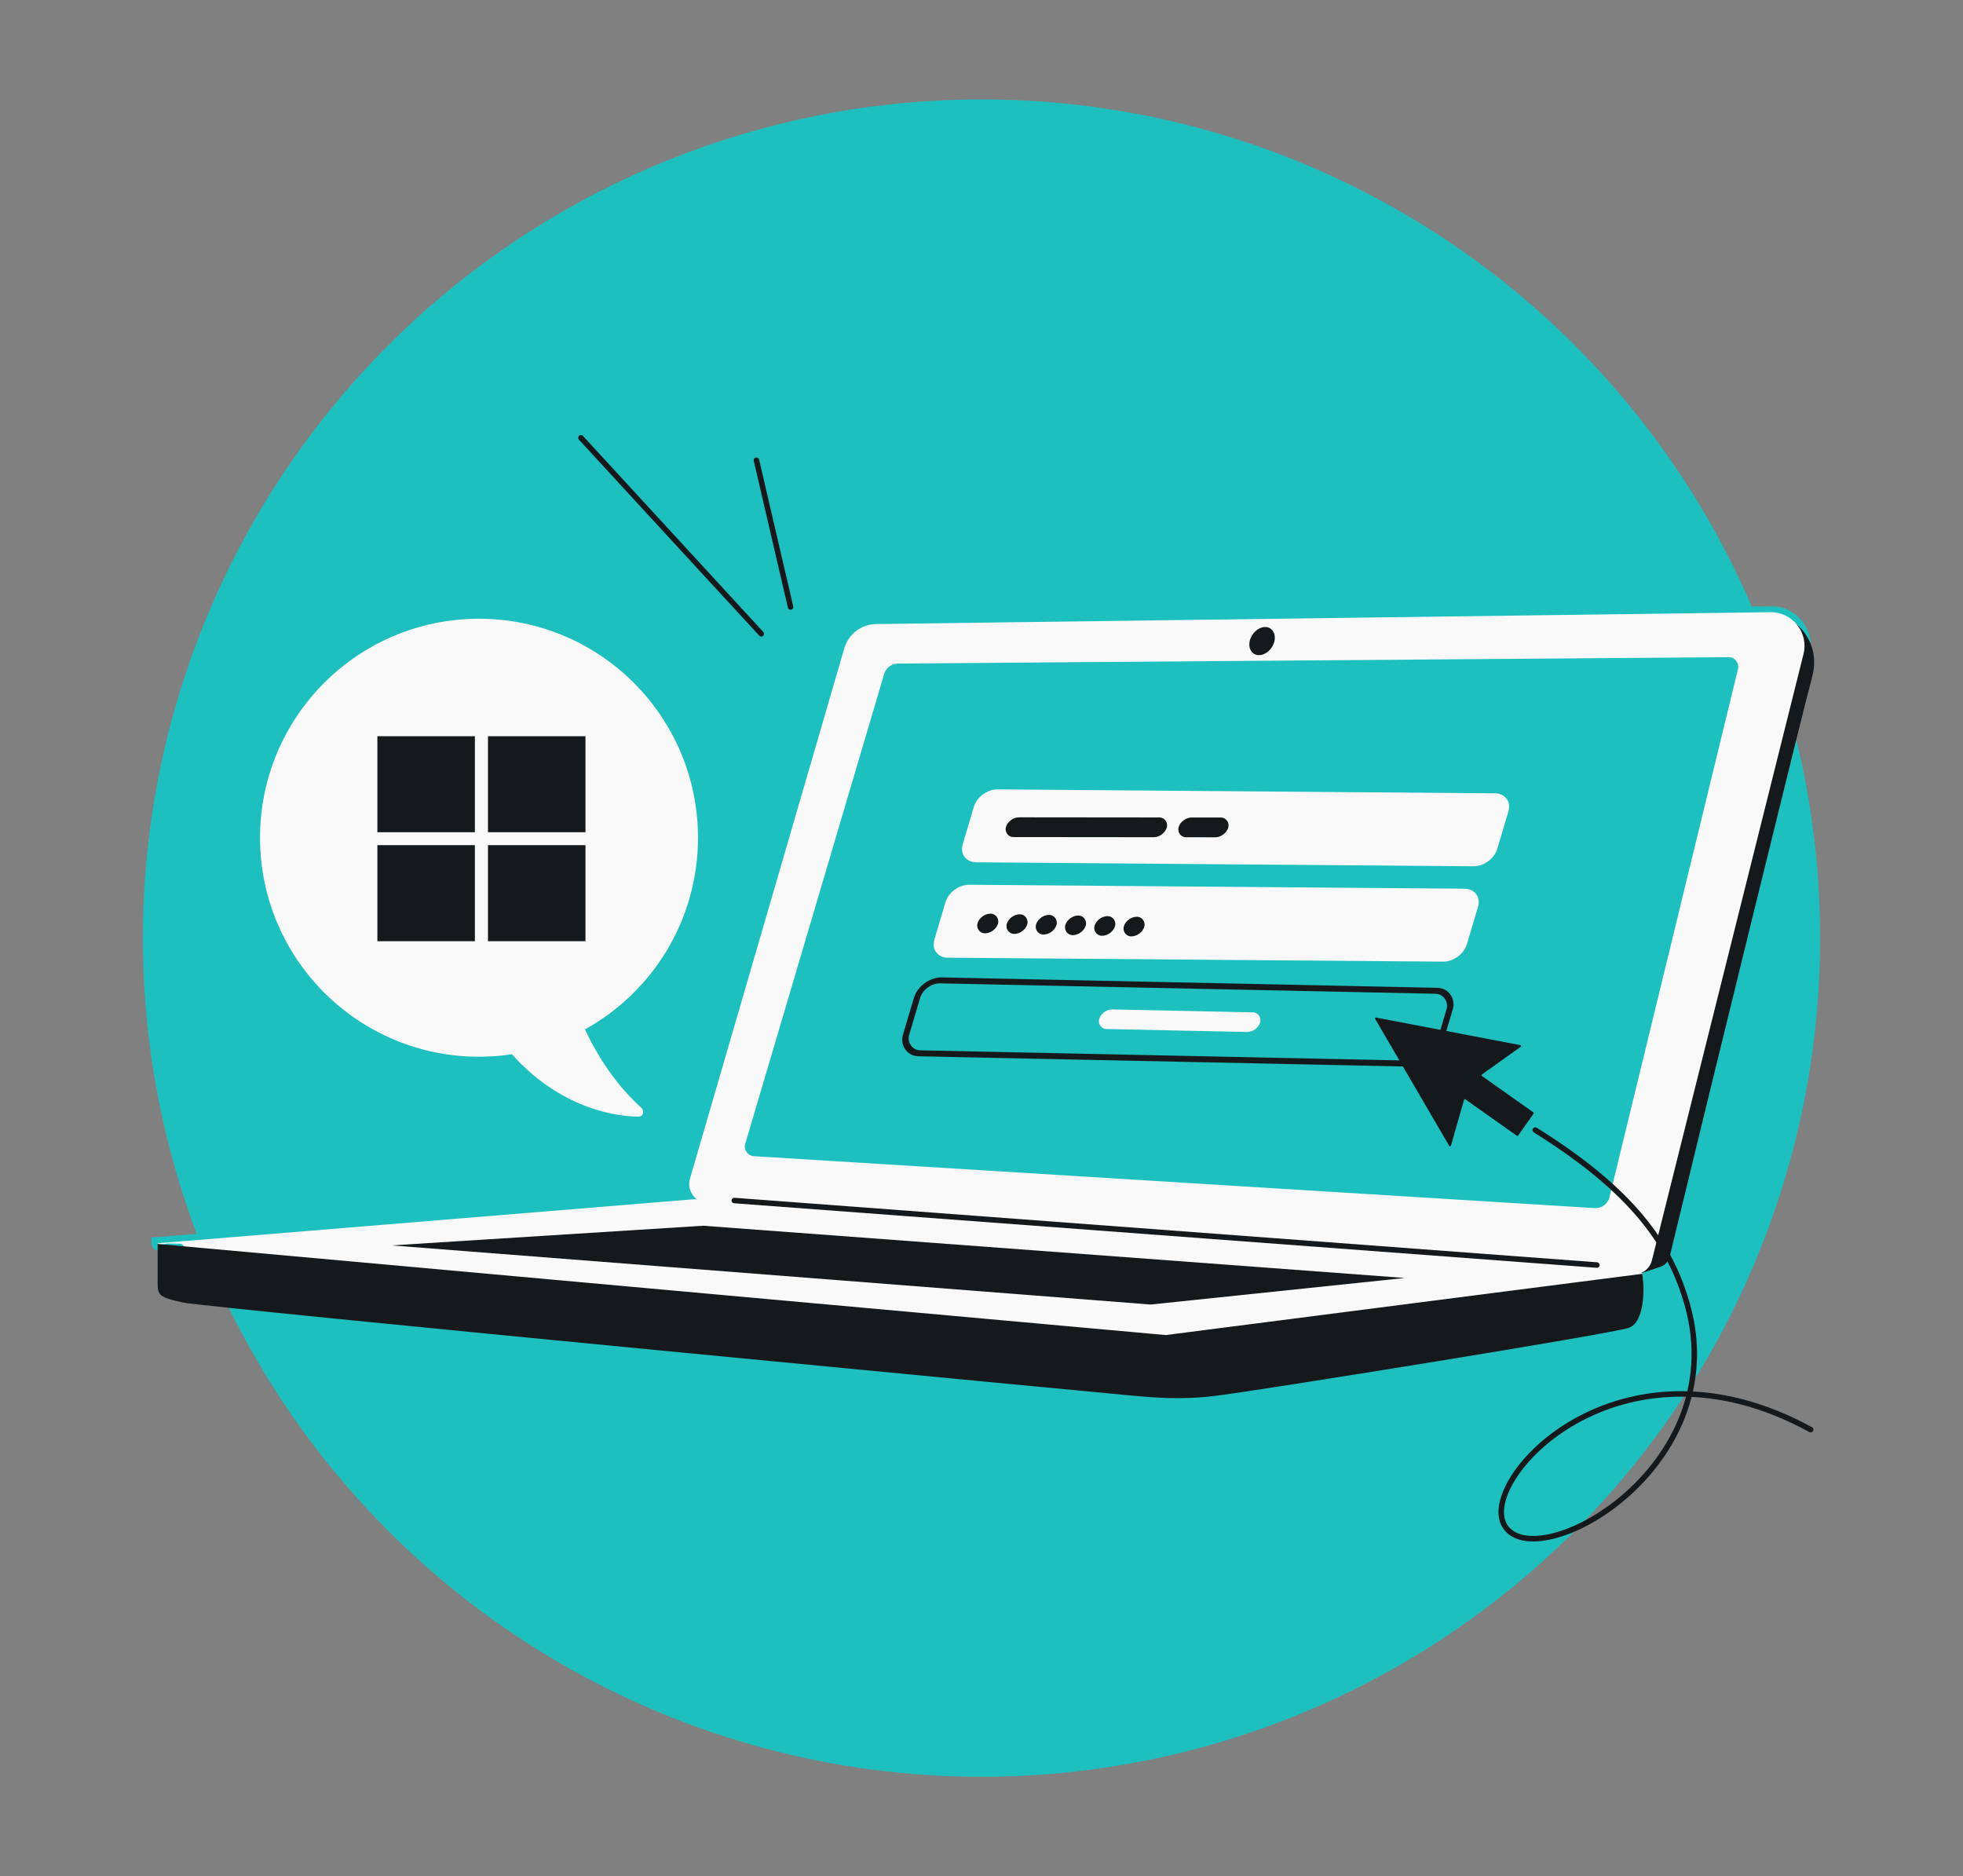
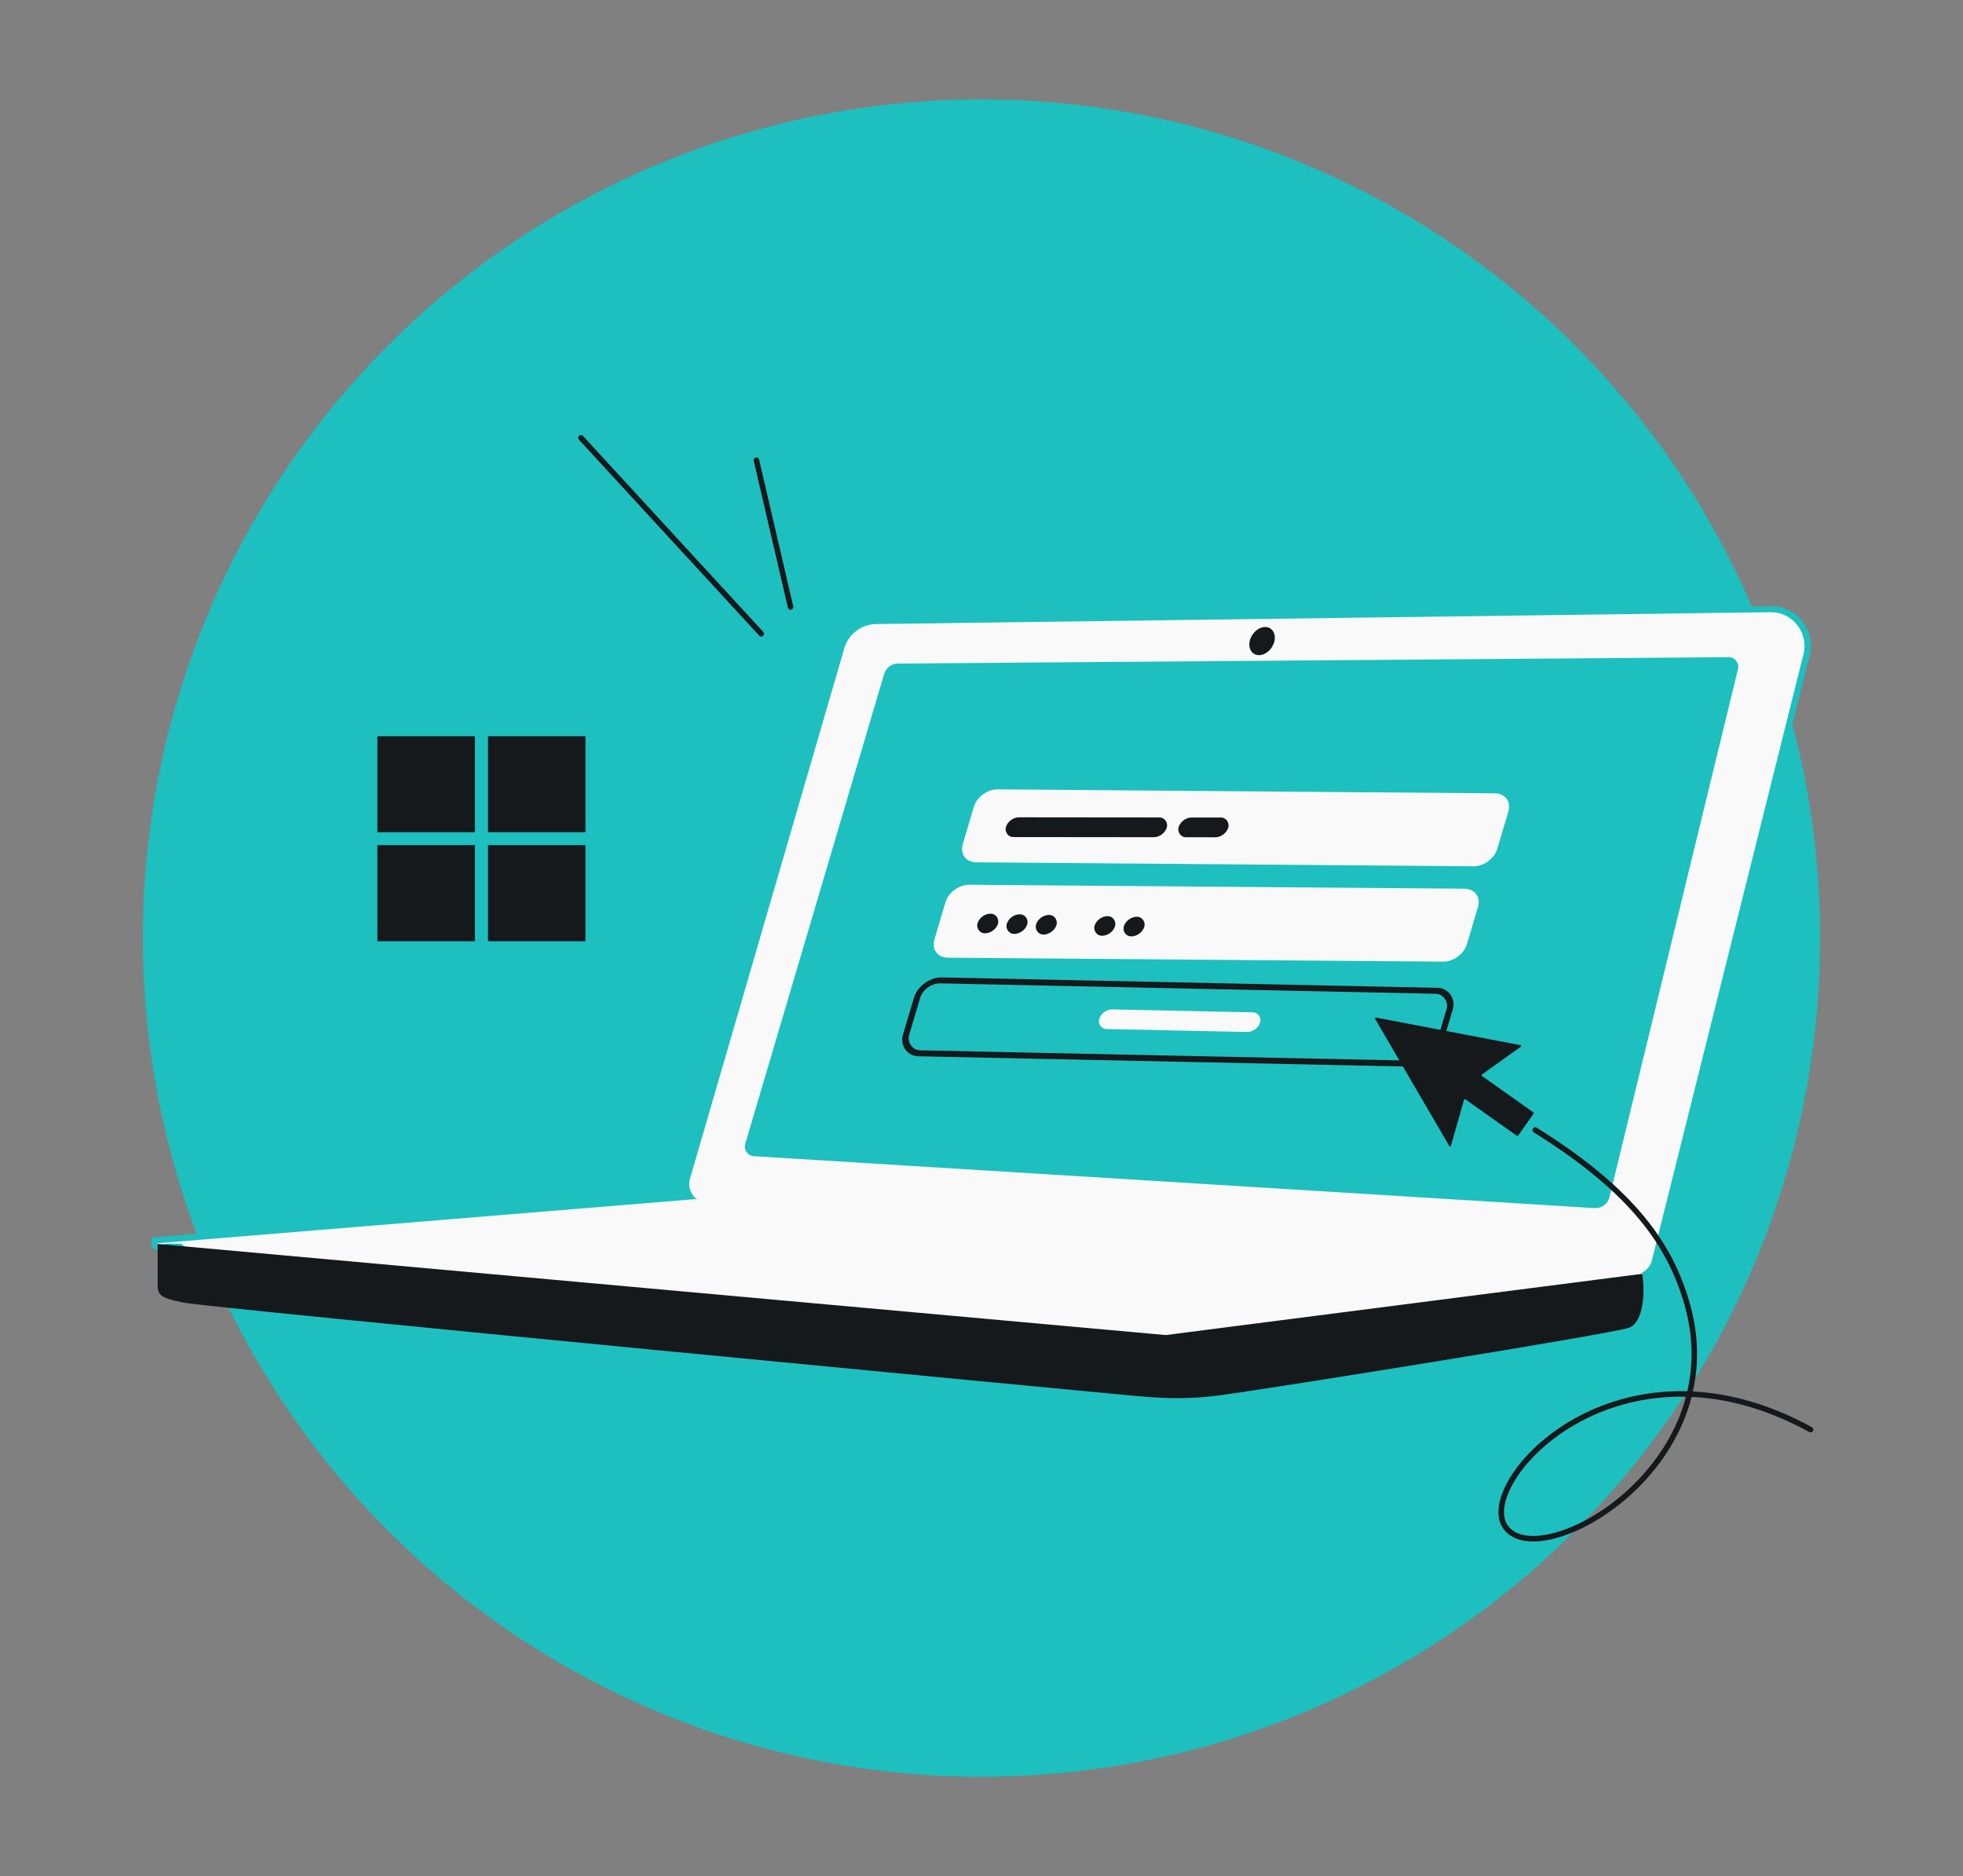
<svg xmlns="http://www.w3.org/2000/svg" width="632" height="604" viewBox="0 0 632 604" fill="none">
  <rect x="0" y="0" width="632" height="604" fill="#808080" stroke="none" />
  <g clip-path="url(#clip0_526_1111)">
    <circle cx="316" cy="302" r="270" fill="#1EBFBF" />
    <path d="M243.535 148.161L254.527 195.409M245.085 204.032L187.042 140.948" stroke="#16191C" stroke-width="1.771" stroke-linecap="round" />
    <mask id="path-4-outside-1_526_1111" maskUnits="userSpaceOnUse" x="47.751" y="195.084" width="536" height="253" fill="black">
      <rect fill="white" x="47.751" y="195.084" width="536" height="253" />
      <path d="M569.978 197.085C577.096 196.991 582.376 203.661 580.649 210.567L531.841 405.739C531.4 407.504 530.203 408.92 528.648 409.679C529.42 413.488 529.589 421.343 524.193 423.029C517.393 425.154 391.774 439.325 374.499 443.312C367.034 445.034 359.2 446.581 352.241 445.306C345.282 444.031 75.708 410.712 67.63 409.012C59.556 407.312 59.467 406.462 59.467 402.41C59.467 401.325 59.005 400.713 58.294 400.392L54.134 400.31C52.325 400.587 50.751 400.942 50.751 400.244L223.641 386.046L224.371 386.102C222.404 384.614 221.399 382.003 222.151 379.418L271.822 208.719C273.155 204.137 277.326 200.964 282.097 200.901L569.978 197.085Z" />
    </mask>
    <path d="M569.978 197.085L569.952 195.085V195.085L569.978 197.085ZM580.649 210.567L582.589 211.053V211.053L580.649 210.567ZM531.841 405.739L533.782 406.225L533.782 406.225L531.841 405.739ZM528.648 409.679L527.771 407.882L526.381 408.56L526.688 410.076L528.648 409.679ZM524.193 423.029L524.79 424.938L524.79 424.938L524.193 423.029ZM374.499 443.312L374.948 445.26L374.499 443.312ZM352.241 445.306L351.88 447.273L351.88 447.273L352.241 445.306ZM67.63 409.012L67.219 410.969L67.219 410.969L67.63 409.012ZM59.467 402.41H61.467V402.41L59.467 402.41ZM58.294 400.392L59.117 398.569L58.743 398.4L58.333 398.392L58.294 400.392ZM54.134 400.31L54.174 398.31L54.002 398.307L53.831 398.333L54.134 400.31ZM50.751 400.244L50.587 398.251L48.749 398.402L48.751 400.246L50.751 400.244ZM223.641 386.046L223.793 384.052L223.635 384.04L223.478 384.053L223.641 386.046ZM224.371 386.102L224.219 388.096L231.004 388.614L225.578 384.507L224.371 386.102ZM222.151 379.418L220.231 378.859L220.231 378.859L222.151 379.418ZM271.822 208.719L273.742 209.278V209.278L271.822 208.719ZM282.097 200.901L282.124 202.9L282.097 200.901ZM569.978 197.085L570.005 199.085C575.811 199.008 580.117 204.449 578.709 210.082L580.649 210.567L582.589 211.053C584.635 202.873 578.382 194.974 569.952 195.085L569.978 197.085ZM580.649 210.567L578.709 210.082L529.901 405.254L531.841 405.739L533.782 406.225L582.589 211.053L580.649 210.567ZM531.841 405.739L529.901 405.254C529.607 406.429 528.811 407.374 527.771 407.882L528.648 409.679L529.525 411.476C531.596 410.466 533.193 408.578 533.782 406.225L531.841 405.739ZM528.648 409.679L526.688 410.076C527.038 411.806 527.24 414.44 526.773 416.754C526.302 419.082 525.284 420.593 523.596 421.12L524.193 423.029L524.79 424.938C528.497 423.78 530.093 420.519 530.694 417.546C531.298 414.558 531.029 411.36 530.608 409.282L528.648 409.679ZM524.193 423.029L523.596 421.12C523.322 421.206 522.57 421.366 521.245 421.592C519.97 421.81 518.283 422.07 516.229 422.368C512.125 422.965 506.605 423.707 500.106 424.551C487.109 426.24 470.237 428.334 453.026 430.488C418.701 434.783 382.818 439.339 374.049 441.363L374.499 443.312L374.948 445.26C383.455 443.297 419.018 438.775 453.523 434.457C470.726 432.304 487.613 430.208 500.622 428.518C507.126 427.673 512.67 426.928 516.805 426.327C518.871 426.026 520.596 425.761 521.918 425.535C523.188 425.318 524.214 425.118 524.79 424.938L524.193 423.029ZM374.499 443.312L374.049 441.363C366.543 443.095 359.097 444.528 352.601 443.339L352.241 445.306L351.88 447.273C359.303 448.633 367.524 446.974 374.948 445.26L374.499 443.312ZM352.241 445.306L352.601 443.339C349.048 442.688 279.806 434.027 210.604 425.334C175.968 420.983 141.298 416.619 114.783 413.237C88.181 409.843 69.957 407.458 68.043 407.055L67.63 409.012L67.219 410.969C69.343 411.416 87.844 413.833 114.277 417.205C140.796 420.588 175.469 424.952 210.106 429.303C279.45 438.013 348.475 446.649 351.88 447.273L352.241 445.306ZM67.63 409.012L68.043 407.055C66.038 406.633 64.612 406.28 63.582 405.936C62.535 405.586 62.074 405.301 61.861 405.109C61.607 404.879 61.467 404.673 61.467 402.41H59.467H57.467C57.467 404.199 57.372 406.444 59.181 408.077C59.999 408.816 61.074 409.315 62.315 409.73C63.573 410.15 65.186 410.541 67.219 410.969L67.63 409.012ZM59.467 402.41L61.467 402.41C61.467 401.582 61.289 400.771 60.846 400.058C60.397 399.338 59.769 398.864 59.117 398.569L58.294 400.392L57.471 402.215C57.505 402.23 57.509 402.237 57.496 402.226C57.482 402.214 57.463 402.194 57.449 402.171C57.435 402.148 57.438 402.144 57.445 402.174C57.453 402.206 57.467 402.28 57.467 402.41L59.467 402.41ZM58.294 400.392L58.333 398.392L54.174 398.31L54.134 400.31L54.095 402.309L58.254 402.391L58.294 400.392ZM54.134 400.31L53.831 398.333C53.596 398.369 53.366 398.406 53.151 398.441C52.932 398.476 52.731 398.508 52.54 398.538C52.148 398.598 51.859 398.634 51.647 398.646C51.378 398.662 51.459 398.622 51.676 398.697C51.814 398.744 52.106 398.873 52.365 399.187C52.65 399.532 52.75 399.926 52.751 400.243L50.751 400.244L48.751 400.246C48.751 400.737 48.901 401.273 49.279 401.731C49.631 402.158 50.06 402.371 50.374 402.479C50.943 402.675 51.53 402.66 51.881 402.639C52.625 402.596 53.653 402.407 54.438 402.287L54.134 400.31ZM50.751 400.244L50.914 402.238L223.805 388.039L223.641 386.046L223.478 384.053L50.587 398.251L50.751 400.244ZM223.641 386.046L223.489 388.04L224.219 388.096L224.371 386.102L224.523 384.107L223.793 384.052L223.641 386.046ZM224.371 386.102L225.578 384.507C224.236 383.492 223.564 381.722 224.071 379.977L222.151 379.418L220.231 378.859C219.234 382.284 220.573 385.736 223.164 387.696L224.371 386.102ZM222.151 379.418L224.071 379.977L273.742 209.278L271.822 208.719L269.902 208.16L220.231 378.859L222.151 379.418ZM271.822 208.719L273.742 209.278C274.83 205.54 278.232 202.952 282.124 202.9L282.097 200.901L282.071 198.901C276.42 198.976 271.481 202.734 269.902 208.16L271.822 208.719ZM282.097 200.901L282.124 202.9L570.005 199.085L569.978 197.085L569.952 195.085L282.071 198.901L282.097 200.901Z" fill="#1EBFBF" mask="url(#path-4-outside-1_526_1111)" />
    <path d="M50.751 400.244L223.641 386.046L528.63 409.586C529.418 413.359 529.633 421.33 524.193 423.03C517.393 425.155 391.774 439.325 374.499 443.312C367.034 445.035 359.2 446.58 352.24 445.305C345.281 444.03 75.705 410.712 67.63 409.012C59.556 407.312 59.467 406.462 59.467 402.411C59.467 401.326 59.005 400.712 58.294 400.391L54.134 400.31C52.324 400.588 50.751 400.942 50.751 400.244Z" fill="#F9F9F9" />
    <path d="M375.322 429.798L528.717 410.081C529.504 413.854 529.719 425.802 524.279 427.502C517.48 429.627 410.054 446.874 392.479 449.212C380.849 450.76 372.198 449.981 364.182 449.259L363.662 449.212C355.499 448.479 66.988 421.019 58.914 419.319C50.839 417.619 50.751 416.769 50.751 412.718V400.468L375.322 429.798Z" fill="#16191C" />
-     <path d="M534.514 407.841L528.628 409.804C540.662 338.126 566.08 196.559 571.476 197.511C578.22 198.701 586.552 206.636 583.378 218.142C580.873 227.221 552.169 344.144 537.554 404.564C537.177 406.122 536.035 407.335 534.514 407.841Z" fill="#16191C" />
-     <path d="M226.371 394.6L452.321 411.416L370.462 419.968L126.105 400.933L226.371 394.6Z" fill="#16191C" />
    <path d="M531.841 405.739L580.649 210.568C582.376 203.661 577.096 196.991 569.978 197.085L282.097 200.9C277.326 200.964 273.155 204.137 271.822 208.719L222.151 379.418C221.052 383.197 223.705 387.03 227.629 387.332L526.017 410.287C528.772 410.287 531.173 408.412 531.841 405.739Z" fill="#F9F9F9" />
    <path d="M239.933 368.237L284.661 216.954C285.242 214.991 287.038 213.638 289.085 213.622L556.518 211.567C558.536 211.551 560.031 213.439 559.554 215.4L518.185 385.383C517.653 387.571 515.628 389.063 513.38 388.924L242.715 372.21C240.727 372.087 239.368 370.147 239.933 368.237Z" fill="#1EBFBF" />
    <mask id="mask0_526_1111" style="mask-type:alpha" maskUnits="userSpaceOnUse" x="239" y="211" width="321" height="178">
      <path d="M239.94 368.234L284.668 216.951C285.248 214.988 287.044 213.635 289.092 213.62L556.524 211.564C558.543 211.549 560.038 213.436 559.561 215.397L518.192 385.38C517.66 387.568 515.635 389.061 513.387 388.922L242.722 372.207C240.733 372.085 239.375 370.145 239.94 368.234Z" fill="#1EBFBF" />
    </mask>
    <g mask="url(#mask0_526_1111)">
      <path d="M313.541 259.743C314.477 256.597 317.875 254.091 321.169 254.117L481.259 255.394C484.616 255.421 486.582 258.065 485.628 261.272L482.064 273.253C481.128 276.399 477.73 278.905 474.437 278.879L314.347 277.602C310.989 277.575 309.023 274.93 309.977 271.723L313.541 259.743Z" fill="#F9F9F9" />
      <path d="M304.405 290.452C305.341 287.306 308.739 284.8 312.033 284.826L471.474 286.098C474.831 286.125 476.797 288.77 475.843 291.976L472.279 303.957C471.344 307.103 467.945 309.609 464.652 309.583L305.211 308.311C301.853 308.284 299.887 305.639 300.841 302.433L304.405 290.452Z" fill="#F9F9F9" />
      <rect width="171.505" height="24.501" rx="6" transform="matrix(1 0.021 -0.285 0.958 296.958 315.488)" fill="#1EBFBF" stroke="#16191C" stroke-width="2" />
      <rect width="51.828" height="6.596" rx="3.298" transform="matrix(1 0.001 -0.266 0.964 324.726 263.114)" fill="#16191C" />
      <rect width="51.828" height="6.596" rx="3.298" transform="matrix(1 0.021 -0.285 0.958 354.835 324.887)" fill="#F9F9F9" />
      <rect width="16.02" height="6.596" rx="3.298" transform="matrix(1 0.001 -0.266 0.964 380.323 263.175)" fill="#16191C" />
      <rect width="6.596" height="6.596" rx="3.298" transform="matrix(1 0.021 -0.285 0.958 315.654 294.069)" fill="#16191C" />
      <rect width="6.596" height="6.596" rx="3.298" transform="matrix(1 0.021 -0.285 0.958 325.075 294.267)" fill="#16191C" />
      <rect width="6.596" height="6.596" rx="3.298" transform="matrix(1 0.021 -0.285 0.958 334.496 294.466)" fill="#16191C" />
-       <rect width="6.596" height="6.596" rx="3.298" transform="matrix(1 0.021 -0.285 0.958 343.917 294.664)" fill="#16191C" />
      <rect width="6.596" height="6.596" rx="3.298" transform="matrix(1 0.021 -0.285 0.958 353.339 294.863)" fill="#16191C" />
      <rect width="6.596" height="6.596" rx="3.298" transform="matrix(1 0.021 -0.285 0.958 362.76 295.061)" fill="#16191C" />
    </g>
-     <path d="M236.405 386.485L514.122 407.256" stroke="#16191C" stroke-width="1.771" stroke-linecap="round" />
    <ellipse cx="3.982" cy="4.633" rx="3.982" ry="4.633" transform="matrix(1 0 -0.213 0.977 403.338 201.859)" fill="#16191C" />
    <path d="M494.292 363.8C525.917 383.509 537.871 400.957 543.248 420.037C558.151 472.919 494.319 507.936 484.391 491.099C475.706 476.369 521.314 426.485 582.945 460.237" stroke="#16191C" stroke-width="1.771" stroke-linecap="round" />
    <path d="M489.628 336.971C489.828 336.828 489.759 336.516 489.518 336.47L443.021 327.58C442.786 327.535 442.607 327.788 442.728 327.995L466.611 368.936C466.735 369.148 467.053 369.108 467.12 368.872L471.357 354.058C471.409 353.873 471.629 353.796 471.786 353.907L488.376 365.649C488.502 365.739 488.676 365.709 488.765 365.583L493.756 358.504C493.845 358.378 493.815 358.205 493.689 358.116L477.103 346.373C476.946 346.263 476.946 346.03 477.102 345.919L489.628 336.971Z" fill="#16191C" />
-     <path d="M153.971 199.192C192.907 199.053 224.583 230.505 224.722 269.44C224.817 296.092 210.11 319.341 188.333 331.403C192.301 339.879 198.162 349.093 206.403 356.567C207.561 357.617 207.112 359.477 205.611 359.471C195.546 359.427 178.865 355.16 164.828 339.396C161.449 339.906 157.992 340.178 154.473 340.191C115.537 340.33 83.861 308.878 83.723 269.942C83.584 231.007 115.036 199.33 153.971 199.192Z" fill="#F9F9F9" />
    <path fill-rule="evenodd" clip-rule="evenodd" d="M152.894 237H121.5V267.926H152.894V237ZM188.5 237H157.106V267.926H188.5V237ZM121.5 272.074H152.894V303H121.5V272.074ZM188.5 272.074H157.106V303H188.5V272.074Z" fill="#16191C" />
  </g>
  <defs>
    <clipPath id="clip0_526_1111">
      <rect x="32" y="32" width="568" height="540" rx="48" fill="white" />
    </clipPath>
  </defs>
</svg>